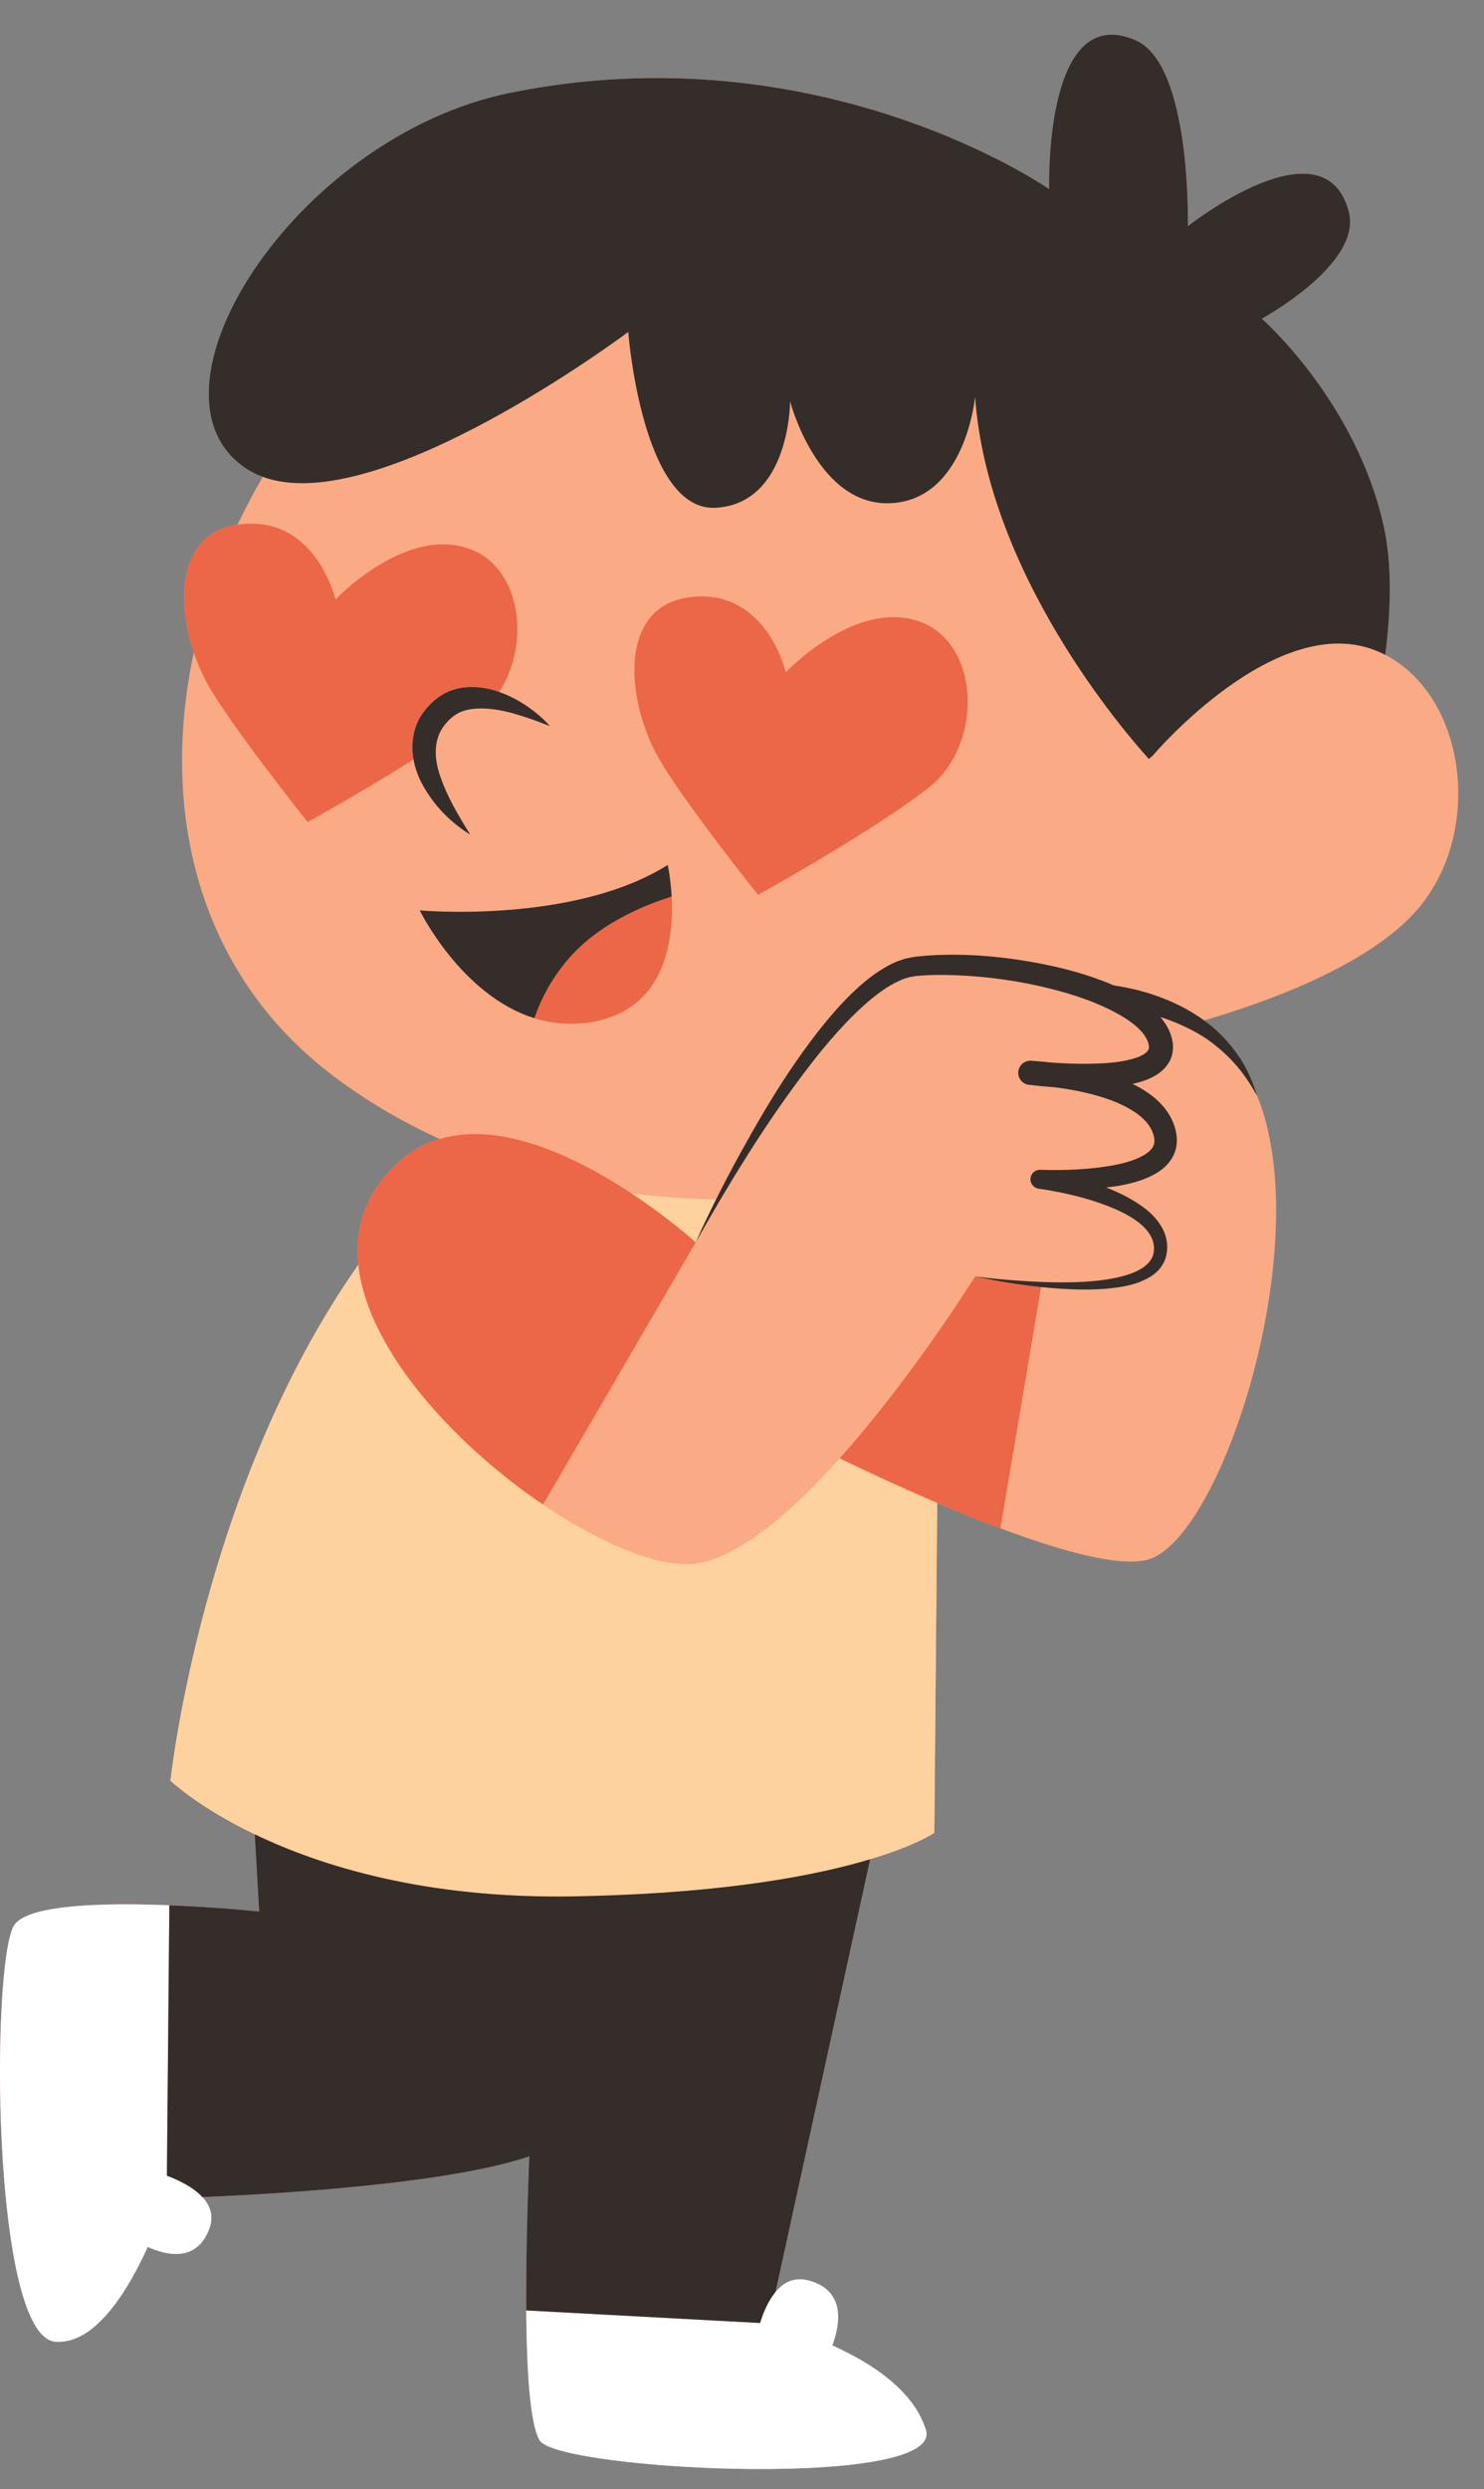
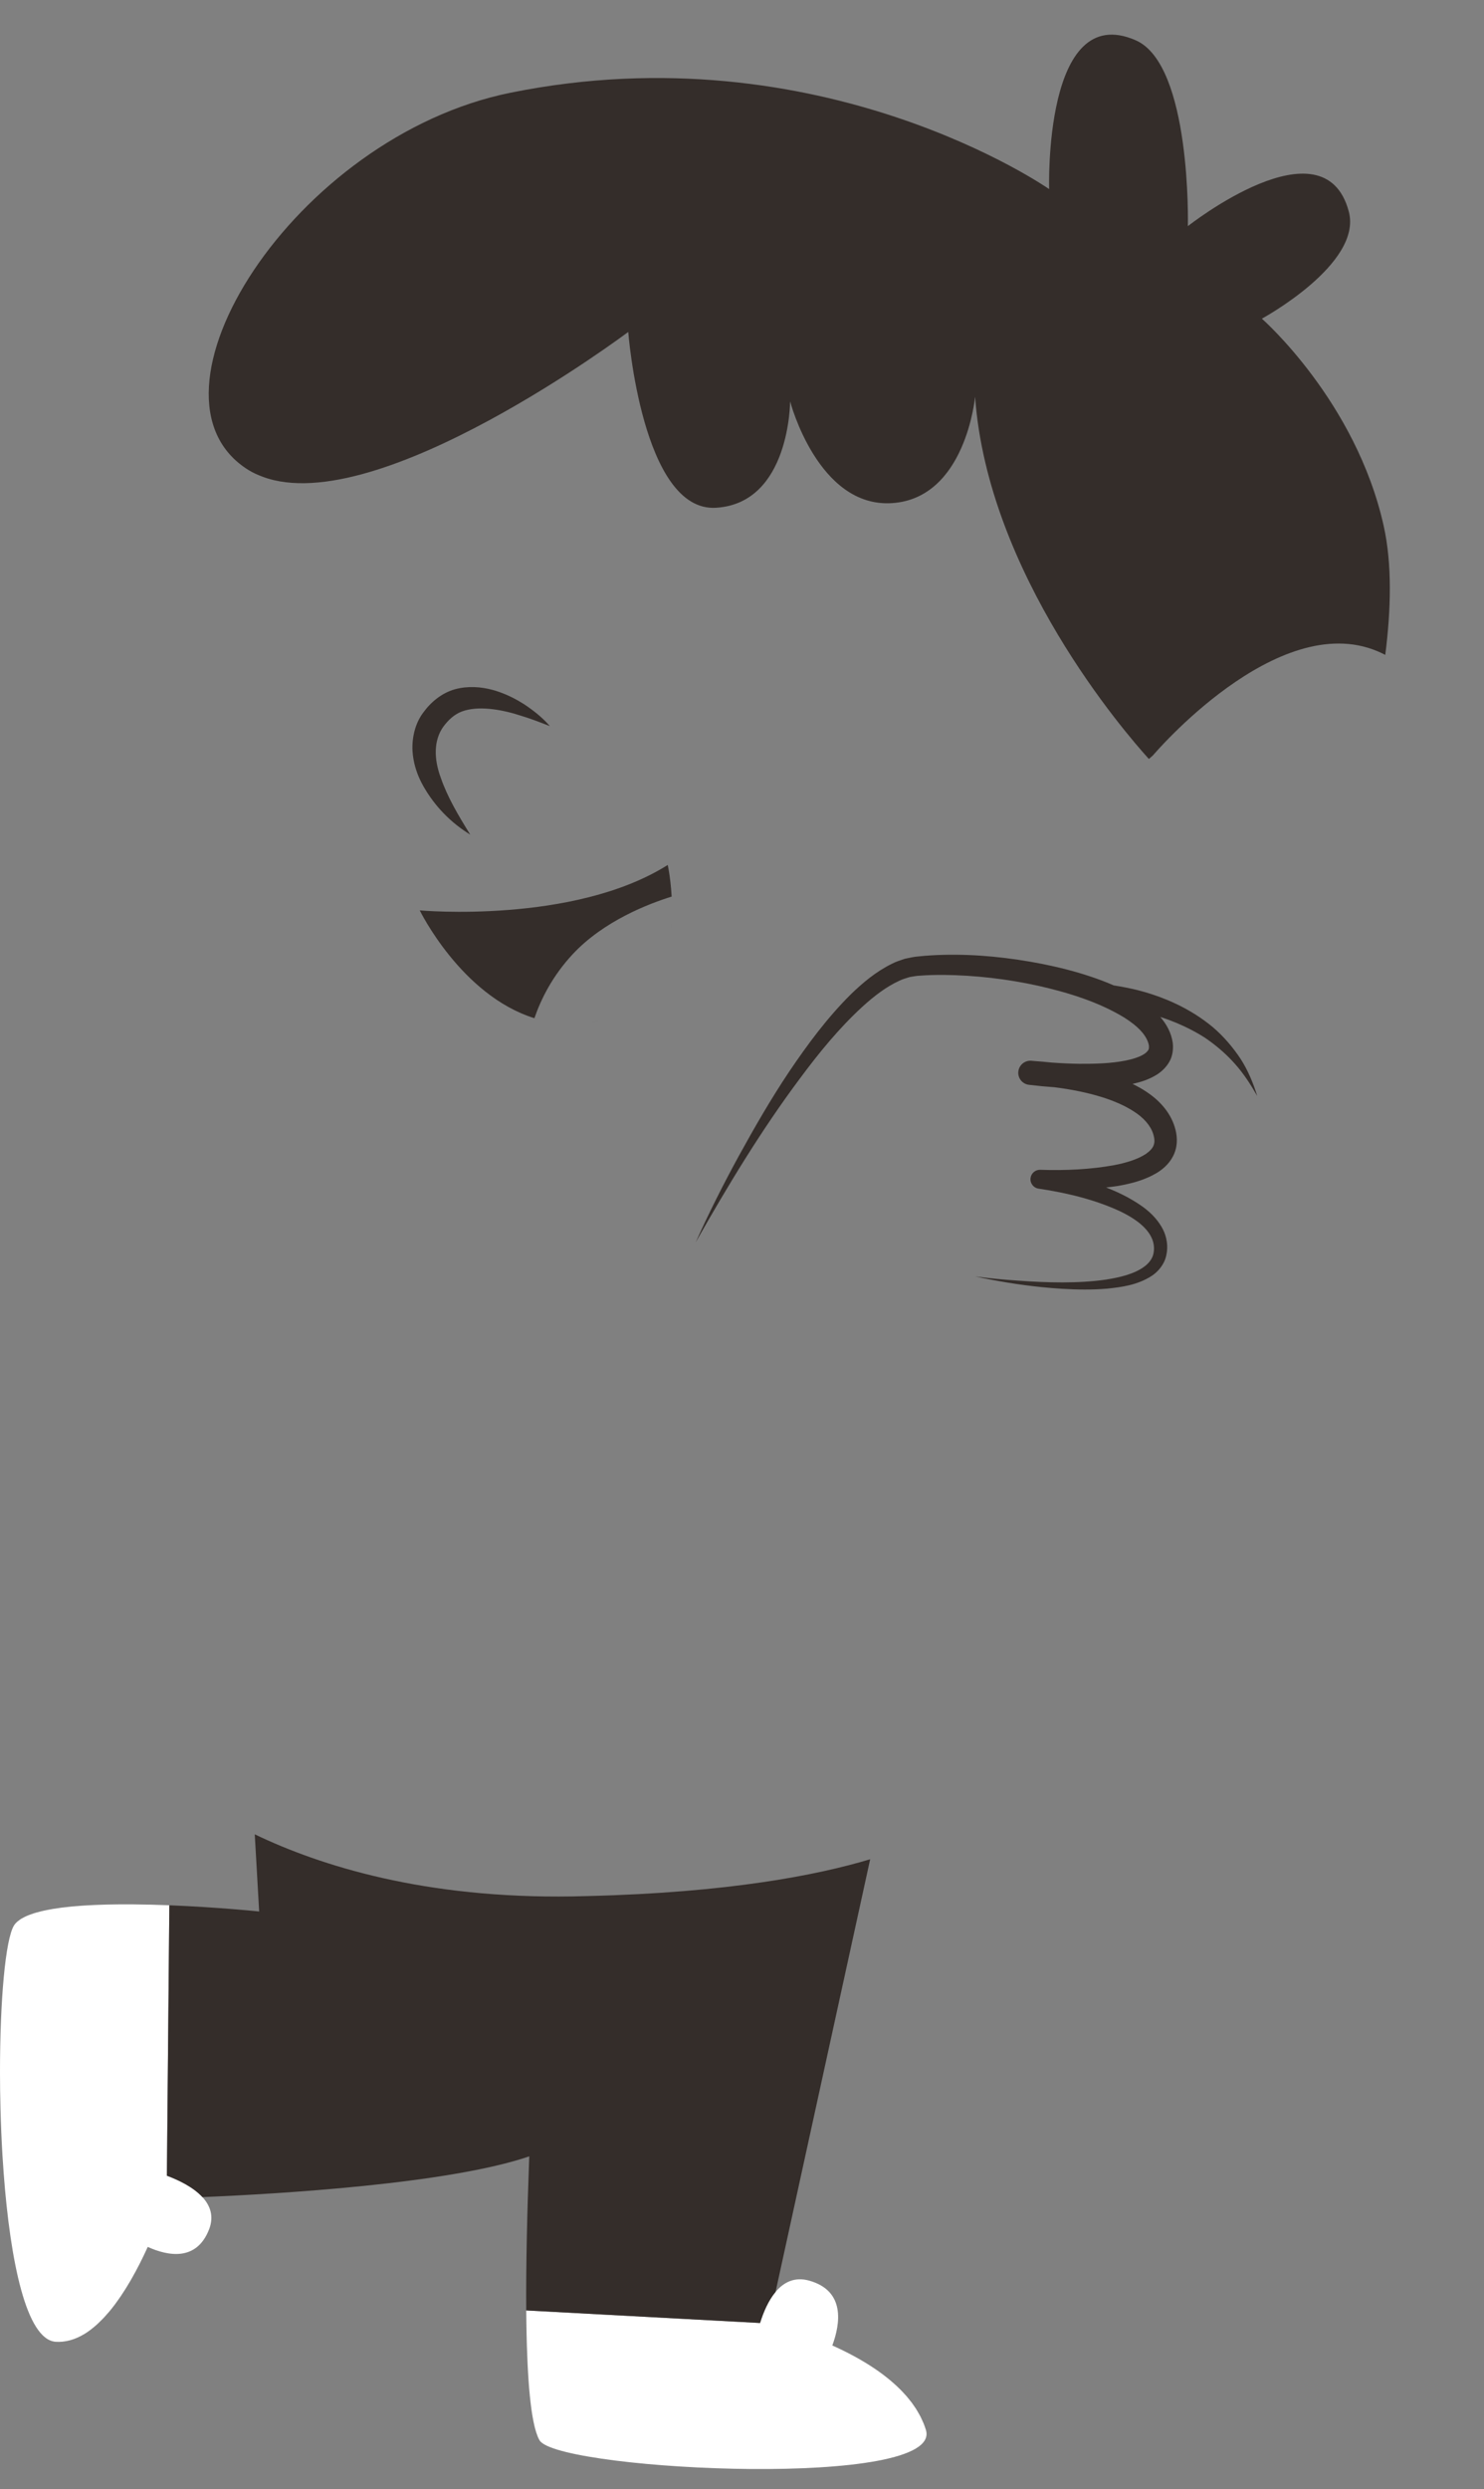
<svg xmlns="http://www.w3.org/2000/svg" height="531.8" preserveAspectRatio="xMidYMid meet" version="1.0" viewBox="-0.0 -7.4 317.2 531.8" width="317.2" zoomAndPan="magnify">
  <rect x="-0.0" y="-7.4" width="317.2" height="531.8" fill="#808080" stroke="none" />
  <g id="change1_1">
-     <path d="M303.084,186.775c-10.551,12.385-33.798,20.374-45.719,23.818c0.642,0.464,1.27,0.947,1.879,1.456 c2.295,1.954,4.249,4.257,5.895,6.711c1.613,2.493,2.737,5.228,3.594,7.983c12.85,31.631-7.735,95.151-23.551,99.105 c-6.175,1.544-18.556-1.93-31.353-6.732v0c-0.005-0.002-0.011-0.004-0.016-0.006c-2.145-0.805-4.301-1.65-6.442-2.512 c-0.218-0.088-0.434-0.173-0.651-0.262c-1.977-0.801-3.935-1.617-5.859-2.436c-0.176-0.075-0.361-0.148-0.536-0.223l-0.613,70.49 c0,0-3.823,2.669-13.715,5.645l-20.225,92.439c1.733-2.07,4.068-3.293,7.207-2.409c7.733,2.179,6.65,9.179,4.925,13.848 c0.014,0.006,0.028,0.013,0.042,0.019c0.477,0.214,0.958,0.435,1.441,0.664c0.106,0.05,0.212,0.103,0.318,0.154 c0.395,0.19,0.79,0.382,1.187,0.582c0.148,0.075,0.296,0.153,0.444,0.229c0.354,0.182,0.709,0.366,1.063,0.557 c0.176,0.095,0.352,0.194,0.528,0.291c0.324,0.179,0.649,0.359,0.971,0.545c0.193,0.111,0.383,0.226,0.575,0.339 c0.305,0.181,0.609,0.363,0.911,0.55c0.201,0.125,0.399,0.252,0.599,0.38c0.288,0.185,0.575,0.371,0.859,0.562 c0.204,0.137,0.405,0.276,0.607,0.416c0.275,0.191,0.547,0.384,0.817,0.581c0.202,0.148,0.402,0.297,0.601,0.448 c0.26,0.197,0.517,0.398,0.772,0.601c0.199,0.159,0.397,0.319,0.592,0.482c0.245,0.204,0.486,0.413,0.724,0.623 c0.192,0.169,0.383,0.339,0.571,0.512c0.232,0.214,0.457,0.433,0.682,0.653c0.181,0.177,0.361,0.354,0.536,0.535 c0.218,0.225,0.427,0.456,0.637,0.686c0.167,0.185,0.336,0.369,0.498,0.558c0.203,0.237,0.395,0.48,0.587,0.724 c0.151,0.191,0.306,0.38,0.451,0.575c0.188,0.254,0.363,0.515,0.54,0.774c0.131,0.193,0.268,0.384,0.392,0.58 c0.175,0.277,0.333,0.561,0.493,0.845c0.107,0.19,0.222,0.375,0.323,0.568c0.168,0.321,0.315,0.651,0.463,0.981 c0.074,0.164,0.158,0.323,0.226,0.489c0.207,0.5,0.394,1.01,0.554,1.53c3.831,12.452-73.751,8.919-82.007,2.817 c-0.131-0.097-0.245-0.194-0.34-0.292c-0.097-0.1-0.176-0.2-0.235-0.301c-0.126-0.216-0.247-0.465-0.364-0.741 c-0.038-0.09-0.073-0.198-0.11-0.294c-0.077-0.198-0.153-0.397-0.226-0.622c-0.043-0.132-0.083-0.281-0.124-0.422 c-0.063-0.215-0.126-0.43-0.185-0.665c-0.042-0.165-0.082-0.344-0.122-0.519c-0.054-0.237-0.109-0.475-0.16-0.729 c-0.04-0.197-0.078-0.405-0.116-0.612c-0.048-0.258-0.095-0.521-0.14-0.795c-0.037-0.226-0.073-0.46-0.108-0.696 c-0.042-0.281-0.083-0.569-0.122-0.865c-0.034-0.252-0.067-0.508-0.099-0.77c-0.037-0.306-0.073-0.621-0.108-0.941 c-0.03-0.277-0.06-0.555-0.089-0.842c-0.032-0.326-0.063-0.663-0.093-1.001c-0.027-0.302-0.054-0.603-0.08-0.915 c-0.028-0.349-0.054-0.712-0.08-1.074c-0.023-0.324-0.048-0.644-0.069-0.978c-0.024-0.372-0.046-0.76-0.068-1.144 c-0.02-0.342-0.041-0.677-0.059-1.028c-0.02-0.386-0.037-0.789-0.055-1.186c-0.044-0.957-0.083-1.939-0.115-2.956 c-0.005-0.155-0.011-0.302-0.016-0.458c-0.015-0.48-0.026-0.977-0.038-1.469c-0.009-0.346-0.018-0.684-0.026-1.036 c-0.011-0.507-0.019-1.029-0.028-1.548c-0.006-0.349-0.013-0.693-0.017-1.046c-0.007-0.543-0.013-1.098-0.018-1.653 c-0.002-0.249-0.006-0.49-0.008-0.742l0.001,0c-0.071-9.624,0.189-20.959,0.649-32.916c-17.388,5.925-53.971,8.046-69.863,8.706 c1.681,1.827,2.517,4.114,1.411,6.927c-2.692,6.852-8.796,5.652-13.101,3.711c-0.001,0.002-0.002,0.004-0.003,0.006 c-0.243,0.536-0.498,1.083-0.761,1.635c-0.029,0.06-0.057,0.119-0.086,0.179c-0.255,0.533-0.52,1.07-0.793,1.611 c-0.02,0.039-0.038,0.077-0.058,0.116c-0.585,1.154-1.21,2.318-1.872,3.467c-0.058,0.101-0.119,0.201-0.177,0.302 c-0.261,0.448-0.528,0.892-0.8,1.332c-0.093,0.151-0.187,0.3-0.281,0.449c-0.253,0.401-0.511,0.797-0.773,1.189 c-0.099,0.147-0.196,0.295-0.296,0.441c-0.311,0.455-0.629,0.901-0.952,1.337c-0.047,0.064-0.093,0.131-0.14,0.194 c-0.373,0.498-0.754,0.98-1.141,1.448c-0.093,0.112-0.188,0.217-0.282,0.327c-0.293,0.344-0.589,0.68-0.89,1.004 c-0.135,0.146-0.273,0.286-0.41,0.427c-0.271,0.28-0.546,0.55-0.824,0.811c-0.144,0.136-0.288,0.271-0.435,0.401 c-0.303,0.27-0.61,0.523-0.92,0.768c-0.119,0.094-0.235,0.195-0.355,0.285c-0.428,0.321-0.861,0.619-1.301,0.886 c-0.084,0.051-0.17,0.09-0.254,0.139c-0.359,0.208-0.721,0.4-1.087,0.569c-0.153,0.071-0.309,0.13-0.463,0.193 c-0.308,0.126-0.618,0.239-0.932,0.335c-0.167,0.051-0.334,0.099-0.502,0.141c-0.325,0.082-0.653,0.141-0.984,0.188 c-0.15,0.021-0.3,0.051-0.451,0.064c-0.48,0.044-0.964,0.06-1.454,0.025c-4.715-0.337-7.823-9.852-9.677-22.565 c-0.618-4.238-1.097-8.831-1.449-13.557c-0.09-1.213-0.173-2.435-0.247-3.662c-0.202-3.346-0.343-6.729-0.429-10.074 c-0.033-1.29-0.058-2.574-0.075-3.849c0-0.017-0.001-0.034-0.001-0.051c-0.017-1.29-0.025-2.571-0.026-3.836 c0-0.002,0-0.005,0-0.007c-0.006-15.285,1.152-28.397,3.006-31.363c0.001-0.002,0.004-0.004,0.006-0.007 c0.165-0.263,0.385-0.51,0.641-0.745c0.087-0.08,0.199-0.152,0.297-0.229c0.191-0.151,0.388-0.301,0.617-0.441 c0.136-0.083,0.291-0.161,0.44-0.24c0.229-0.122,0.465-0.241,0.723-0.354c0.175-0.076,0.36-0.149,0.547-0.221 c0.271-0.104,0.554-0.204,0.851-0.3c0.204-0.066,0.411-0.131,0.627-0.193c0.318-0.091,0.652-0.177,0.994-0.26 c0.223-0.054,0.441-0.109,0.674-0.16c0.385-0.084,0.79-0.161,1.2-0.235c0.214-0.039,0.418-0.082,0.638-0.118 c0.57-0.095,1.162-0.181,1.771-0.261c0.074-0.01,0.142-0.022,0.216-0.031c0.695-0.088,1.414-0.165,2.151-0.235 c0.208-0.02,0.425-0.035,0.636-0.053c0.539-0.046,1.082-0.091,1.638-0.129c0.267-0.018,0.541-0.033,0.812-0.049 c0.517-0.031,1.038-0.06,1.567-0.084c0.287-0.013,0.577-0.024,0.867-0.035c0.534-0.021,1.072-0.038,1.615-0.053 c0.282-0.007,0.563-0.014,0.847-0.02c0.576-0.012,1.155-0.02,1.737-0.026c0.253-0.002,0.504-0.006,0.757-0.007 c0.676-0.004,1.354-0.003,2.033,0c0.155,0.001,0.309,0,0.463,0.002c2.626,0.02,5.256,0.09,7.795,0.19 c0.011,0,0.022,0.001,0.033,0.001v0c10.405,0.413,19.197,1.327,19.197,1.327l-0.942-16.484 c-12.204-5.864-18.012-11.451-18.012-11.451s6.588-62.531,40.165-110.248c-0.051-0.491-0.087-0.979-0.114-1.466 c-0.01-0.19-0.026-0.38-0.032-0.569c-0.025-0.724-0.025-1.443,0.007-2.159c0.006-0.13,0.021-0.259,0.029-0.388 c0.036-0.592,0.093-1.182,0.17-1.767c0.028-0.214,0.06-0.427,0.094-0.64c0.089-0.56,0.198-1.117,0.327-1.67 c0.036-0.154,0.064-0.31,0.103-0.463c0.175-0.689,0.382-1.371,0.621-2.047c0.058-0.163,0.126-0.323,0.188-0.486 c0.2-0.527,0.419-1.05,0.659-1.569c0.093-0.201,0.187-0.401,0.287-0.601c0.284-0.569,0.591-1.133,0.927-1.69 c0.058-0.096,0.107-0.193,0.166-0.289c0.399-0.643,0.84-1.276,1.31-1.902c0.128-0.17,0.267-0.338,0.4-0.507 c0.375-0.475,0.771-0.945,1.19-1.409c0.16-0.178,0.318-0.356,0.484-0.532c0.573-0.606,1.171-1.205,1.821-1.79 c2.1-1.89,4.363-3.274,6.742-4.231c0.65-0.262,1.314-0.471,1.981-0.671c-8.276-3.788-16.116-8.395-23.283-13.893 c-28.499-21.866-36.512-56.38-29.26-90.039c-4.01-11.842-2.874-25.48,9.286-27.304c0.021-0.003,0.042-0.004,0.063-0.007 c1.647-3.469,3.448-6.887,5.41-10.233c-1.062-0.396-2.091-0.849-3.04-1.435c-25.382-15.677,9.626-71.249,55.99-80.626 c66.441-13.438,115.12,20.594,115.12,20.594S223.021-7.426,242.761,1.21c11.944,5.226,11.145,39.7,11.145,39.7 s29.093-22.994,34.393-3.12c2.986,11.198-18.578,22.89-18.578,22.89s20.112,17.61,26.043,44.298 c1.815,8.166,1.556,17.922,0.331,27.531C313.41,141.432,317.15,170.264,303.084,186.775z" fill="#faaa84" />
-   </g>
+     </g>
  <g id="change2_1">
-     <path d="M148.697,258.017c0,0-5.599-5.083-13.779-10.484c6.012,0.789,12.077,1.209,18.141,1.299 C151.543,251.864,150.084,254.924,148.697,258.017L148.697,258.017z M179.477,304.156c-10.046,11.212-21.098,20.881-30.35,22.423 c-7.585,1.264-20.336-3.914-33.059-12.538c-0.001,0-0.001-0.001-0.002-0.001c-2.526-1.712-5.049-3.56-7.532-5.521 c-0.022-0.017-0.044-0.034-0.066-0.052c-2.457-1.943-4.871-3.995-7.206-6.135c-0.044-0.04-0.088-0.08-0.132-0.121 c-1.534-1.41-3.031-2.857-4.484-4.336c-0.066-0.067-0.13-0.134-0.196-0.201c-0.663-0.678-1.315-1.362-1.957-2.053 c-0.063-0.068-0.126-0.134-0.189-0.202c-1.367-1.478-2.682-2.982-3.938-4.506c-0.102-0.124-0.204-0.249-0.305-0.373 c-0.552-0.677-1.093-1.358-1.621-2.043c-0.063-0.082-0.129-0.164-0.192-0.246c-0.592-0.774-1.167-1.552-1.724-2.333 c-0.048-0.067-0.093-0.135-0.141-0.202c-0.486-0.687-0.956-1.376-1.413-2.067c-0.111-0.168-0.222-0.336-0.331-0.505 c-0.446-0.685-0.878-1.373-1.293-2.061c-0.048-0.08-0.099-0.159-0.147-0.239c-0.46-0.771-0.898-1.543-1.318-2.316 c-0.081-0.149-0.156-0.297-0.235-0.446c-0.332-0.624-0.649-1.249-0.953-1.873c-0.094-0.193-0.188-0.387-0.279-0.58 c-0.343-0.727-0.671-1.454-0.973-2.181c-0.015-0.035-0.031-0.07-0.046-0.105c-0.314-0.761-0.6-1.521-0.868-2.28 c-0.069-0.196-0.132-0.391-0.198-0.587c-0.197-0.584-0.379-1.167-0.546-1.75c-0.058-0.202-0.119-0.405-0.174-0.607 c-0.203-0.751-0.388-1.501-0.54-2.247c-0.009-0.046-0.015-0.092-0.024-0.138c-0.139-0.696-0.249-1.39-0.341-2.081 c-0.029-0.214-0.052-0.428-0.076-0.642c-0.008-0.073-0.018-0.147-0.026-0.221c-33.578,47.717-40.165,110.248-40.165,110.248 s5.808,5.587,18.012,11.451c13.972,6.713,36.329,13.789,67.985,13.261c1.106-0.018,2.169-0.049,3.247-0.075 c30.104-0.736,49.114-4.492,60.312-7.861c9.892-2.976,13.715-5.645,13.715-5.645l0.613-70.49 C192.068,310.149,184.557,306.617,179.477,304.156z" fill="#fdd29f" />
-   </g>
+     </g>
  <g id="change3_1">
-     <path d="M222.532,267.57l-8.703,51.547v0c-0.005-0.002-0.011-0.004-0.016-0.006 c-13.065-4.903-26.56-11.19-34.336-14.954c15.713-17.537,28.958-38.862,28.958-38.862 C213.082,266.302,217.784,267.085,222.532,267.57z M195.983,125.195c-13.583-4.245-28.015,11.036-28.015,11.036 s-4.307-18.475-20.998-15.972c-15.28,2.292-13.164,23.24-5.288,35.834c6.646,10.627,20.343,27.677,20.343,27.677 s24.619-13.583,36.504-22.921C210.414,151.512,209.565,129.44,195.983,125.195z M88.174,153.025 c-0.145-2.744,0.525-5.809,2.241-8.116c1.637-2.288,3.996-4.264,6.831-5.053c2.798-0.758,5.575-0.524,8.043,0.132 c0.479,0.125,0.939,0.283,1.399,0.441c6.93-10.596,4.613-27.167-6.967-30.786c-13.583-4.245-28.015,11.036-28.015,11.036 s-4.297-18.425-20.934-15.979c-0.021,0.003-0.042,0.004-0.063,0.007c-12.16,1.824-13.297,15.462-9.286,27.304 c1.029,3.038,2.391,5.959,3.999,8.53c6.646,10.627,20.343,27.677,20.343,27.677s11.536-6.365,22.627-13.377 C88.287,154.249,88.204,153.646,88.174,153.025z M115.88,210.583c0.23,0.056,0.464,0.107,0.697,0.157 c0.353,0.076,0.709,0.144,1.068,0.205c0.218,0.038,0.436,0.077,0.656,0.11c0.56,0.082,1.126,0.15,1.701,0.196 c0.105,0.008,0.213,0.009,0.318,0.016c0.499,0.033,1.003,0.052,1.513,0.056c0.202,0.002,0.406-0.003,0.61-0.006 c0.443-0.007,0.89-0.026,1.341-0.056c0.196-0.013,0.391-0.024,0.588-0.041c0.632-0.056,1.269-0.129,1.917-0.233 c0.004-0.001,0.008-0.001,0.012-0.002c0.901-0.145,1.743-0.343,2.556-0.565c0.229-0.062,0.45-0.131,0.672-0.199 c0.619-0.19,1.213-0.4,1.78-0.632c0.171-0.07,0.351-0.133,0.517-0.207c0.695-0.306,1.352-0.642,1.971-1.007 c0.137-0.081,0.261-0.171,0.394-0.254c0.486-0.305,0.949-0.627,1.389-0.966c0.162-0.125,0.322-0.25,0.478-0.379 c0.469-0.389,0.915-0.794,1.331-1.219c0.053-0.054,0.113-0.104,0.165-0.158c0.457-0.48,0.873-0.985,1.267-1.503 c0.114-0.15,0.22-0.303,0.329-0.456c0.29-0.407,0.564-0.823,0.82-1.249c0.089-0.148,0.182-0.293,0.267-0.442 c0.315-0.555,0.608-1.121,0.87-1.7c0.049-0.107,0.089-0.217,0.136-0.325c0.214-0.492,0.411-0.991,0.591-1.494 c0.062-0.175,0.123-0.349,0.181-0.524c0.174-0.521,0.332-1.046,0.473-1.574c0.024-0.089,0.052-0.177,0.075-0.266 c0.159-0.622,0.295-1.246,0.414-1.869c0.028-0.145,0.051-0.288,0.076-0.432c0.09-0.511,0.169-1.021,0.236-1.528 c0.018-0.136,0.037-0.271,0.053-0.406c0.151-1.265,0.234-2.508,0.267-3.702c0.003-0.103,0.005-0.205,0.007-0.307 c0.012-0.579,0.015-1.15,0.005-1.7c0-0.004,0-0.009,0-0.013c-0.01-0.607-0.032-1.195-0.062-1.759 c-4.961,1.54-14.538,5.226-21.122,12.279c-4.411,4.726-6.851,9.741-8.209,13.701c0.185,0.058,0.376,0.105,0.563,0.159 C115.152,210.394,115.513,210.494,115.88,210.583z M115.162,237.422c-1.056-0.363-2.117-0.682-3.18-0.977 c-1.58-0.439-3.164-0.811-4.742-1.073c-0.88-0.146-1.759-0.262-2.634-0.345c-3.657-0.347-7.244-0.098-10.64,0.918 c-0.667,0.199-1.331,0.409-1.981,0.671c-2.379,0.957-4.642,2.342-6.742,4.231c-0.651,0.586-1.249,1.185-1.821,1.79 c-0.167,0.176-0.324,0.354-0.484,0.532c-0.418,0.464-0.815,0.934-1.19,1.409c-0.133,0.169-0.272,0.336-0.4,0.507 c-0.47,0.626-0.911,1.259-1.31,1.902c-0.059,0.095-0.108,0.193-0.166,0.289c-0.335,0.557-0.643,1.121-0.927,1.69 c-0.099,0.2-0.194,0.4-0.287,0.601c-0.24,0.519-0.46,1.042-0.659,1.569c-0.061,0.162-0.13,0.323-0.188,0.486 c-0.239,0.676-0.446,1.358-0.621,2.047c-0.039,0.153-0.067,0.309-0.103,0.463c-0.128,0.553-0.238,1.11-0.327,1.67 c-0.034,0.213-0.066,0.426-0.094,0.64c-0.077,0.586-0.134,1.175-0.17,1.767c-0.008,0.13-0.023,0.258-0.029,0.388 c-0.032,0.715-0.032,1.435-0.007,2.159c0.007,0.189,0.022,0.379,0.032,0.569c0.031,0.56,0.077,1.123,0.14,1.687 c0.024,0.214,0.047,0.427,0.076,0.642c0.092,0.691,0.202,1.384,0.341,2.081c0.009,0.046,0.015,0.092,0.024,0.138 c0.152,0.746,0.337,1.496,0.54,2.247c0.055,0.202,0.115,0.405,0.174,0.607c0.168,0.582,0.349,1.166,0.546,1.75 c0.066,0.196,0.129,0.391,0.198,0.587c0.268,0.759,0.553,1.519,0.868,2.28c0.014,0.035,0.031,0.07,0.046,0.105 c0.302,0.727,0.63,1.454,0.973,2.181c0.091,0.193,0.185,0.387,0.279,0.58c0.304,0.625,0.621,1.249,0.953,1.873 c0.079,0.149,0.154,0.297,0.235,0.446c0.419,0.773,0.858,1.546,1.318,2.316c0.048,0.08,0.099,0.16,0.147,0.239 c0.415,0.689,0.847,1.376,1.293,2.061c0.11,0.168,0.22,0.337,0.331,0.505c0.457,0.691,0.927,1.381,1.413,2.067 c0.048,0.067,0.093,0.135,0.141,0.202c0.557,0.781,1.132,1.56,1.724,2.333c0.063,0.082,0.128,0.164,0.192,0.246 c0.527,0.685,1.068,1.366,1.621,2.043c0.102,0.125,0.203,0.249,0.305,0.373c1.256,1.524,2.571,3.029,3.938,4.506 c0.062,0.068,0.126,0.134,0.189,0.202c0.642,0.69,1.294,1.375,1.957,2.053c0.065,0.067,0.13,0.134,0.196,0.201 c1.452,1.479,2.95,2.926,4.484,4.336c0.044,0.04,0.088,0.08,0.132,0.121c2.335,2.14,4.749,4.193,7.206,6.135 c0.022,0.017,0.044,0.034,0.066,0.052c2.483,1.96,5.007,3.809,7.532,5.521c0.001,0,0.001,0.001,0.002,0.001l32.629-56.024 c0,0-5.599-5.083-13.779-10.484C129.243,243.785,122.329,239.885,115.162,237.422z" fill="#ec6648" />
-   </g>
+     </g>
  <g id="change4_1">
    <path d="M115.559,514.249c-0.097-0.1-0.176-0.2-0.235-0.301c-0.126-0.216-0.247-0.465-0.364-0.741 c-0.038-0.09-0.073-0.198-0.11-0.294c-0.077-0.198-0.153-0.397-0.226-0.622c-0.043-0.132-0.083-0.281-0.124-0.422 c-0.063-0.215-0.126-0.43-0.185-0.665c-0.042-0.165-0.082-0.344-0.122-0.519c-0.054-0.237-0.109-0.475-0.16-0.729 c-0.04-0.197-0.078-0.405-0.116-0.612c-0.048-0.258-0.095-0.521-0.14-0.795c-0.037-0.226-0.073-0.46-0.108-0.696 c-0.042-0.281-0.083-0.569-0.122-0.865c-0.034-0.252-0.067-0.508-0.099-0.77c-0.037-0.306-0.073-0.621-0.108-0.941 c-0.03-0.277-0.06-0.555-0.089-0.842c-0.032-0.326-0.063-0.663-0.093-1.001c-0.027-0.302-0.054-0.603-0.08-0.915 c-0.028-0.349-0.054-0.712-0.08-1.074c-0.023-0.324-0.048-0.644-0.069-0.978c-0.024-0.372-0.046-0.76-0.068-1.144 c-0.02-0.342-0.041-0.677-0.059-1.028c-0.02-0.386-0.037-0.789-0.055-1.186c-0.044-0.957-0.083-1.939-0.115-2.956 c-0.005-0.155-0.011-0.302-0.016-0.458c-0.015-0.48-0.026-0.977-0.038-1.469c-0.009-0.346-0.018-0.684-0.026-1.036 c-0.011-0.507-0.019-1.029-0.028-1.548c-0.006-0.349-0.013-0.693-0.017-1.046c-0.007-0.543-0.013-1.098-0.018-1.653 c-0.002-0.249-0.006-0.49-0.008-0.742l0.001,0l49.977,2.688c0.714-2.311,1.779-4.806,3.313-6.638 c1.733-2.07,4.068-3.293,7.207-2.409c7.733,2.179,6.65,9.179,4.925,13.848c0.014,0.006,0.028,0.013,0.042,0.019 c0.477,0.214,0.958,0.435,1.441,0.664c0.106,0.05,0.212,0.103,0.318,0.154c0.395,0.19,0.79,0.382,1.187,0.582 c0.148,0.075,0.296,0.153,0.444,0.229c0.354,0.182,0.709,0.366,1.063,0.557c0.176,0.095,0.352,0.194,0.528,0.291 c0.324,0.179,0.649,0.359,0.971,0.545c0.193,0.111,0.383,0.226,0.575,0.339c0.305,0.181,0.609,0.363,0.911,0.55 c0.201,0.125,0.399,0.252,0.599,0.38c0.288,0.185,0.575,0.371,0.859,0.562c0.204,0.137,0.405,0.276,0.607,0.416 c0.275,0.191,0.547,0.384,0.817,0.581c0.202,0.148,0.402,0.297,0.601,0.448c0.26,0.197,0.517,0.398,0.772,0.601 c0.199,0.159,0.397,0.319,0.592,0.482c0.245,0.204,0.486,0.413,0.724,0.623c0.192,0.169,0.383,0.339,0.571,0.512 c0.232,0.214,0.457,0.433,0.682,0.653c0.181,0.177,0.361,0.354,0.536,0.535c0.218,0.225,0.427,0.456,0.637,0.686 c0.167,0.185,0.336,0.369,0.498,0.558c0.203,0.237,0.395,0.48,0.587,0.724c0.151,0.191,0.306,0.38,0.451,0.575 c0.188,0.254,0.363,0.515,0.54,0.774c0.131,0.193,0.268,0.384,0.392,0.58c0.175,0.277,0.333,0.561,0.493,0.845 c0.107,0.19,0.222,0.375,0.323,0.568c0.168,0.321,0.315,0.651,0.463,0.981c0.074,0.164,0.158,0.323,0.226,0.489 c0.207,0.5,0.394,1.01,0.554,1.53C201.798,524.374,121.672,520.527,115.559,514.249z M35.67,457.422l0.528-57.777v0 c-0.011,0-0.022-0.001-0.033-0.001c-2.537-0.1-5.17-0.17-7.795-0.19c-0.155-0.001-0.309-0.001-0.463-0.002 c-0.679-0.004-1.358-0.004-2.033,0c-0.254,0.001-0.505,0.005-0.757,0.007c-0.582,0.006-1.161,0.014-1.737,0.026 c-0.284,0.006-0.565,0.013-0.847,0.02c-0.543,0.014-1.081,0.032-1.615,0.053c-0.29,0.011-0.58,0.022-0.867,0.035 c-0.529,0.024-1.049,0.053-1.567,0.084c-0.271,0.016-0.544,0.031-0.812,0.049c-0.557,0.038-1.1,0.082-1.638,0.129 c-0.211,0.018-0.428,0.033-0.636,0.053c-0.737,0.069-1.457,0.147-2.151,0.235c-0.074,0.009-0.143,0.021-0.216,0.031 c-0.609,0.079-1.201,0.166-1.771,0.261c-0.22,0.037-0.425,0.079-0.638,0.118c-0.41,0.075-0.814,0.151-1.2,0.235 c-0.232,0.051-0.451,0.106-0.674,0.16c-0.342,0.083-0.676,0.169-0.994,0.26c-0.216,0.062-0.423,0.127-0.627,0.193 c-0.297,0.096-0.579,0.196-0.851,0.3c-0.188,0.072-0.372,0.145-0.547,0.221c-0.258,0.112-0.494,0.232-0.723,0.354 c-0.149,0.079-0.304,0.157-0.44,0.24c-0.229,0.14-0.425,0.29-0.617,0.441c-0.097,0.077-0.21,0.149-0.297,0.229 c-0.256,0.235-0.476,0.482-0.641,0.745c-0.001,0.002-0.004,0.004-0.006,0.007C1.152,406.903-0.006,420.016,0,435.3 c0,0.002,0,0.005,0,0.007c0.001,1.265,0.009,2.545,0.026,3.836c0,0.017,0.001,0.034,0.001,0.051 c0.017,1.274,0.041,2.559,0.075,3.849c0.086,3.345,0.227,6.728,0.429,10.074c0.074,1.227,0.156,2.449,0.247,3.662 c1.409,18.907,4.839,35.673,11.125,36.122c0.49,0.035,0.974,0.019,1.454-0.025c0.151-0.014,0.301-0.043,0.451-0.064 c0.33-0.047,0.659-0.106,0.984-0.188c0.168-0.042,0.335-0.09,0.502-0.141c0.313-0.096,0.624-0.209,0.932-0.335 c0.155-0.063,0.31-0.122,0.463-0.193c0.366-0.169,0.729-0.361,1.087-0.569c0.084-0.049,0.17-0.088,0.254-0.139 c0.44-0.268,0.874-0.565,1.301-0.886c0.12-0.09,0.236-0.191,0.355-0.285c0.31-0.245,0.617-0.498,0.92-0.768 c0.146-0.13,0.29-0.266,0.435-0.401c0.278-0.261,0.552-0.531,0.824-0.811c0.137-0.141,0.274-0.281,0.41-0.427 c0.301-0.324,0.597-0.66,0.89-1.004c0.094-0.11,0.189-0.215,0.282-0.327c0.388-0.468,0.769-0.95,1.141-1.448 c0.048-0.063,0.093-0.13,0.14-0.194c0.323-0.437,0.641-0.883,0.952-1.337c0.1-0.146,0.197-0.294,0.296-0.441 c0.262-0.392,0.52-0.788,0.773-1.189c0.094-0.149,0.188-0.298,0.281-0.449c0.272-0.44,0.539-0.885,0.8-1.332 c0.059-0.101,0.119-0.201,0.177-0.302c0.662-1.149,1.287-2.313,1.872-3.467c0.02-0.039,0.038-0.077,0.058-0.116 c0.273-0.54,0.537-1.078,0.793-1.611c0.029-0.06,0.057-0.119,0.086-0.179c0.263-0.552,0.518-1.098,0.761-1.635 c0.001-0.002,0.002-0.004,0.003-0.006c4.305,1.941,10.409,3.141,13.101-3.711c1.105-2.813,0.269-5.099-1.411-6.927 C41.322,459.878,38.242,458.379,35.67,457.422z" fill="#fff" />
  </g>
  <g id="change5_1">
    <path d="M165.772,482.252l20.225-92.439c-11.198,3.369-30.208,7.125-60.312,7.861c-1.078,0.026-2.141,0.057-3.247,0.075 c-31.657,0.528-54.014-6.548-67.985-13.261l0.942,16.484c0,0-8.792-0.914-19.197-1.327l-0.528,57.777 c2.572,0.957,5.652,2.456,7.597,4.571c15.892-0.661,52.475-2.781,69.863-8.706c-0.46,11.956-0.72,23.291-0.649,32.916l49.977,2.688 C163.173,486.579,164.238,484.085,165.772,482.252z M143.61,187.931c-0.032,1.194-0.115,2.437-0.267,3.702 C143.495,190.367,143.578,189.126,143.61,187.931z M126.302,210.985c0.902-0.145,1.742-0.343,2.556-0.565 C128.044,210.642,127.203,210.84,126.302,210.985c-0.004,0.001-0.008,0.001-0.013,0.001 C126.293,210.986,126.297,210.986,126.302,210.985z M89.721,187.096c0,0,8.833,18.151,24.508,23.035 c1.359-3.96,3.798-8.975,8.209-13.701c6.584-7.054,16.161-10.74,21.122-12.279c0.03,0.564,0.052,1.152,0.062,1.759 c-0.083-4.886-0.897-8.518-0.897-8.518C122.569,190.083,89.721,187.096,89.721,187.096z M112.048,143.067 c-1.653-1.046-3.43-1.971-5.361-2.637c-0.46-0.159-0.92-0.316-1.399-0.441c-2.467-0.657-5.245-0.891-8.043-0.132 c-2.836,0.788-5.194,2.765-6.831,5.053c-1.717,2.307-2.386,5.372-2.241,8.116c0.031,0.621,0.114,1.224,0.218,1.818 c0.363,2.078,1.127,3.987,2.086,5.688c2.481,4.389,5.955,7.875,10.038,10.38c0,0,0,0,0,0c-2.512-4.027-4.864-8.008-6.275-12.081 c-1.52-4.07-1.557-8.051,0.503-10.95c1.06-1.452,2.367-2.675,4.025-3.293c1.677-0.608,3.671-0.742,5.759-0.554 c2.088,0.191,4.278,0.661,6.432,1.356c2.186,0.639,4.345,1.471,6.57,2.341C115.962,145.904,114.066,144.418,112.048,143.067z M259.244,212.049c-0.609-0.509-1.237-0.992-1.879-1.456c-2.401-1.737-5.018-3.167-7.753-4.313c-2.09-0.876-4.248-1.586-6.428-2.143 c-1.703-0.42-3.422-0.744-5.146-1.02c-1.619-0.711-3.26-1.327-4.913-1.877c-3.404-1.144-6.86-2.002-10.338-2.703 c-6.959-1.357-14.017-2.119-21.137-1.943c-1.78,0.048-3.562,0.144-5.348,0.339c-0.843,0.049-1.903,0.287-2.893,0.499 c-0.931,0.321-1.9,0.612-2.741,1.056c-3.448,1.694-6.238,4.057-8.804,6.536c-5.07,5.036-9.237,10.693-13.146,16.47 c-3.885,5.799-7.365,11.828-10.714,17.911c-1.707,3.113-3.358,6.255-4.945,9.427c-1.517,3.033-2.976,6.093-4.362,9.186 c6.829-12.052,14.001-23.925,22.244-34.955c4.085-5.516,8.453-10.864,13.411-15.401c2.467-2.249,5.133-4.304,7.962-5.574 c0.699-0.348,1.42-0.513,2.12-0.747c0.712-0.103,1.341-0.271,2.233-0.3c1.663-0.128,3.344-0.165,5.026-0.157 c6.733,0.071,13.521,0.852,20.121,2.299c6.554,1.466,13.142,3.53,18.572,6.862c1.328,0.843,2.56,1.788,3.504,2.828 c0.946,1.019,1.558,2.2,1.687,3.132c0.016,0.431,0.014,0.705-0.145,0.946c-0.167,0.252-0.453,0.579-0.949,0.886 c-0.993,0.62-2.48,1.069-3.995,1.367c-3.083,0.598-6.451,0.692-9.795,0.67c-1.972-0.023-3.968-0.127-5.955-0.271 c-1.17-0.134-2.353-0.229-3.54-0.314c-0.188-0.02-0.384-0.029-0.571-0.051l0,0.001c-0.078-0.005-0.153-0.015-0.231-0.02 c-1.354-0.083-2.562,0.903-2.728,2.268c-0.171,1.416,0.838,2.704,2.254,2.875l0.043,0.005c1.828,0.221,3.629,0.39,5.428,0.514 c3.456,0.437,6.911,1.107,10.153,2.113c2.436,0.769,4.786,1.751,6.777,3.04c2.008,1.274,3.557,2.92,4.164,4.809 c0.61,1.938,0.217,3.034-1.588,4.307c-1.793,1.167-4.283,1.904-6.784,2.38c-5.05,0.923-10.477,1.164-15.707,0.987l-0.056-0.002 c-1.016-0.035-1.919,0.698-2.071,1.727c-0.164,1.106,0.6,2.136,1.706,2.3c5.946,0.881,12.069,2.346,17.451,4.851 c2.638,1.275,5.203,2.939,6.478,5.185c0.622,1.107,0.893,2.346,0.675,3.61c-0.173,1.165-0.887,2.169-1.958,2.982 c-2.188,1.629-5.286,2.339-8.268,2.809c-3.032,0.437-6.138,0.591-9.246,0.596c-3.11,0.004-6.229-0.14-9.344-0.368 c-3.118-0.207-6.236-0.498-9.341-0.912c4.646,1.008,9.349,1.791,14.096,2.276c1.512,0.154,3.028,0.282,4.549,0.372 c3.148,0.188,6.319,0.231,9.511-0.029c3.169-0.332,6.464-0.754,9.502-2.68c1.492-0.946,2.849-2.594,3.218-4.548 c0.408-1.818,0.086-3.837-0.758-5.484c-1.749-3.328-4.728-5.255-7.574-6.831c-1.485-0.799-3.007-1.479-4.55-2.08 c0.831-0.1,1.66-0.178,2.497-0.318c2.816-0.51,5.696-1.178,8.526-2.906c1.382-0.876,2.829-2.207,3.578-4.109 c0.77-1.902,0.578-3.971,0.065-5.577c-1.022-3.35-3.499-5.84-6.008-7.503c-0.977-0.662-1.987-1.209-3.009-1.709 c1.684-0.384,3.407-0.882,5.173-1.97c0.97-0.614,1.971-1.508,2.683-2.747c0.742-1.268,0.885-2.805,0.738-4.076 c-0.34-2.287-1.425-4.059-2.656-5.506c0.623,0.197,1.241,0.41,1.853,0.636c1.054,0.388,2.088,0.824,3.106,1.297 c1.574,0.732,3.107,1.555,4.575,2.497c2.276,1.553,4.412,3.349,6.288,5.447c1.898,2.084,3.448,4.485,4.894,6.998 c-0.857-2.755-1.981-5.49-3.594-7.983C263.493,216.306,261.539,214.002,259.244,212.049z M295.764,104.978 c-5.931-26.689-26.043-44.298-26.043-44.298s21.564-11.692,18.578-22.89c-5.3-19.874-34.393,3.12-34.393,3.12 s0.799-34.474-11.145-39.7c-19.74-8.636-18.509,31.792-18.509,31.792S175.573-1.03,109.131,12.408 c-46.364,9.377-81.372,64.948-55.99,80.626c0.949,0.586,1.978,1.039,3.04,1.435c24.657,9.182,78.103-30.951,78.103-30.951 s2.965,38.551,18.781,37.562c15.816-0.988,15.816-22.735,15.816-22.735s5.931,22.735,21.746,21.746 c15.816-0.988,17.793-22.735,17.793-22.735c2.708,37.919,32.078,71.804,37.149,77.394l0.868-0.763c0,0,26.467-31.269,47.95-22.275 c0.583,0.244,1.153,0.51,1.708,0.797C297.321,122.9,297.579,113.144,295.764,104.978z" fill="#342d2a" />
  </g>
</svg>